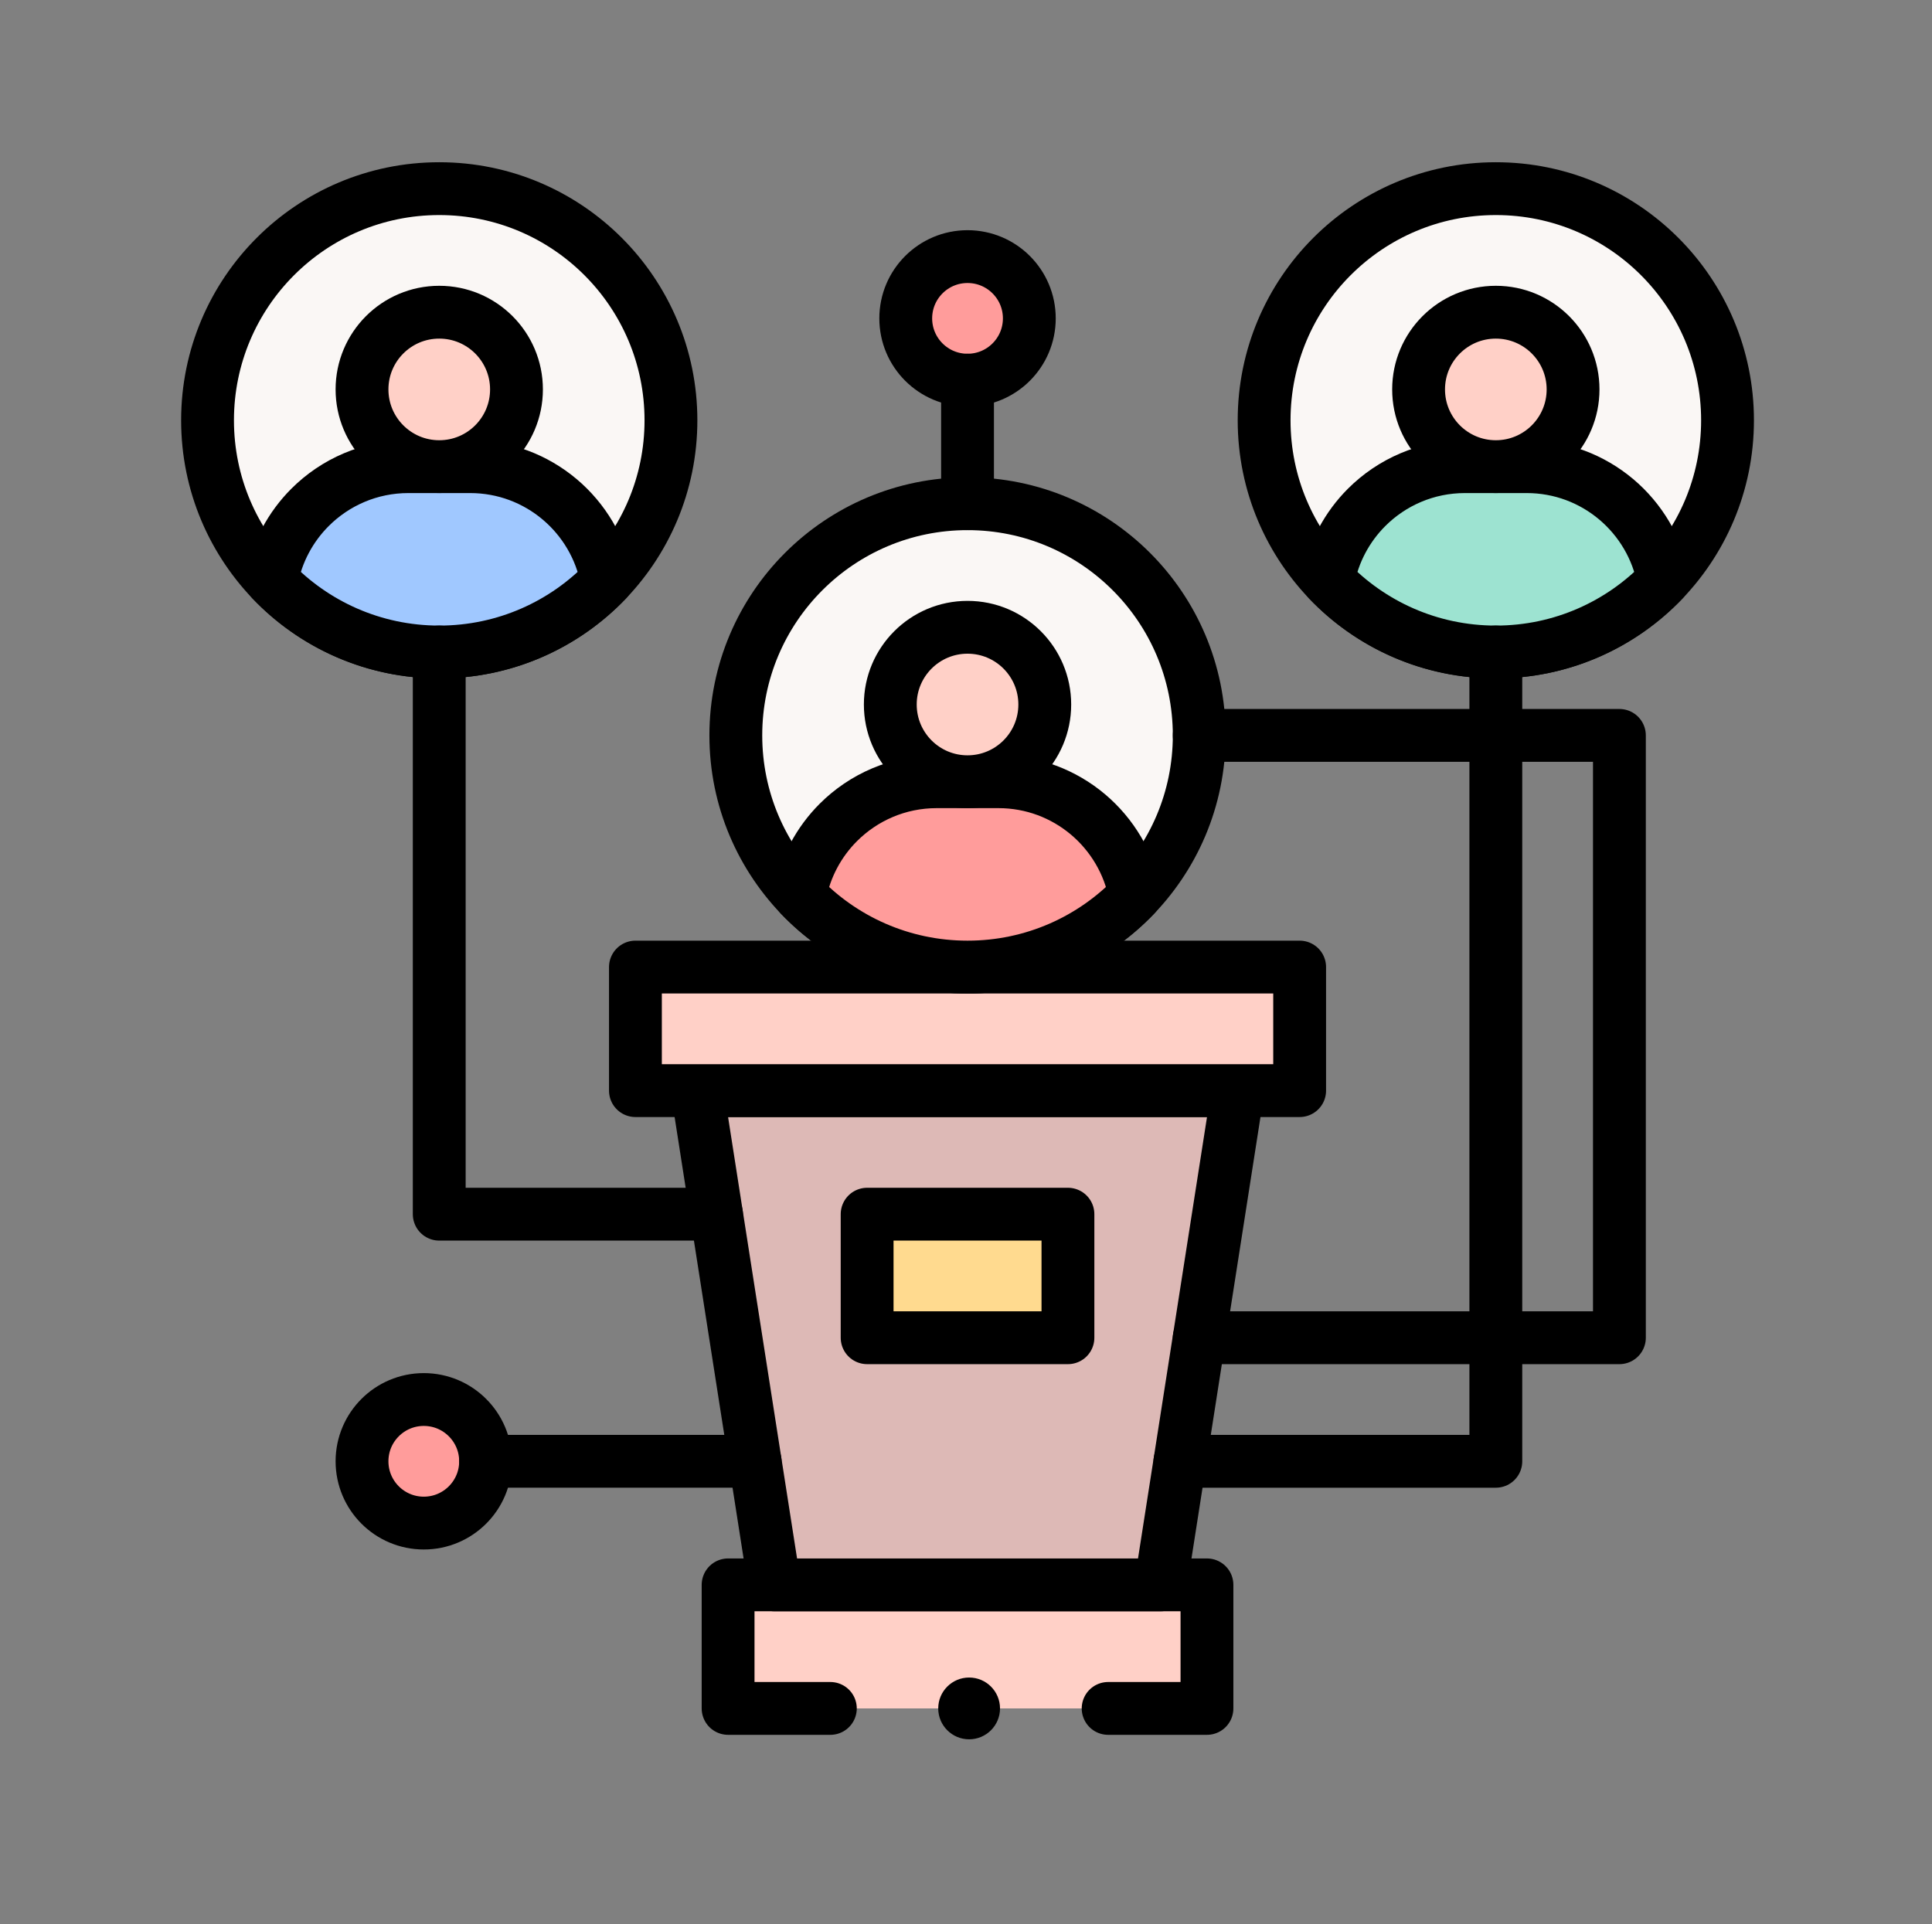
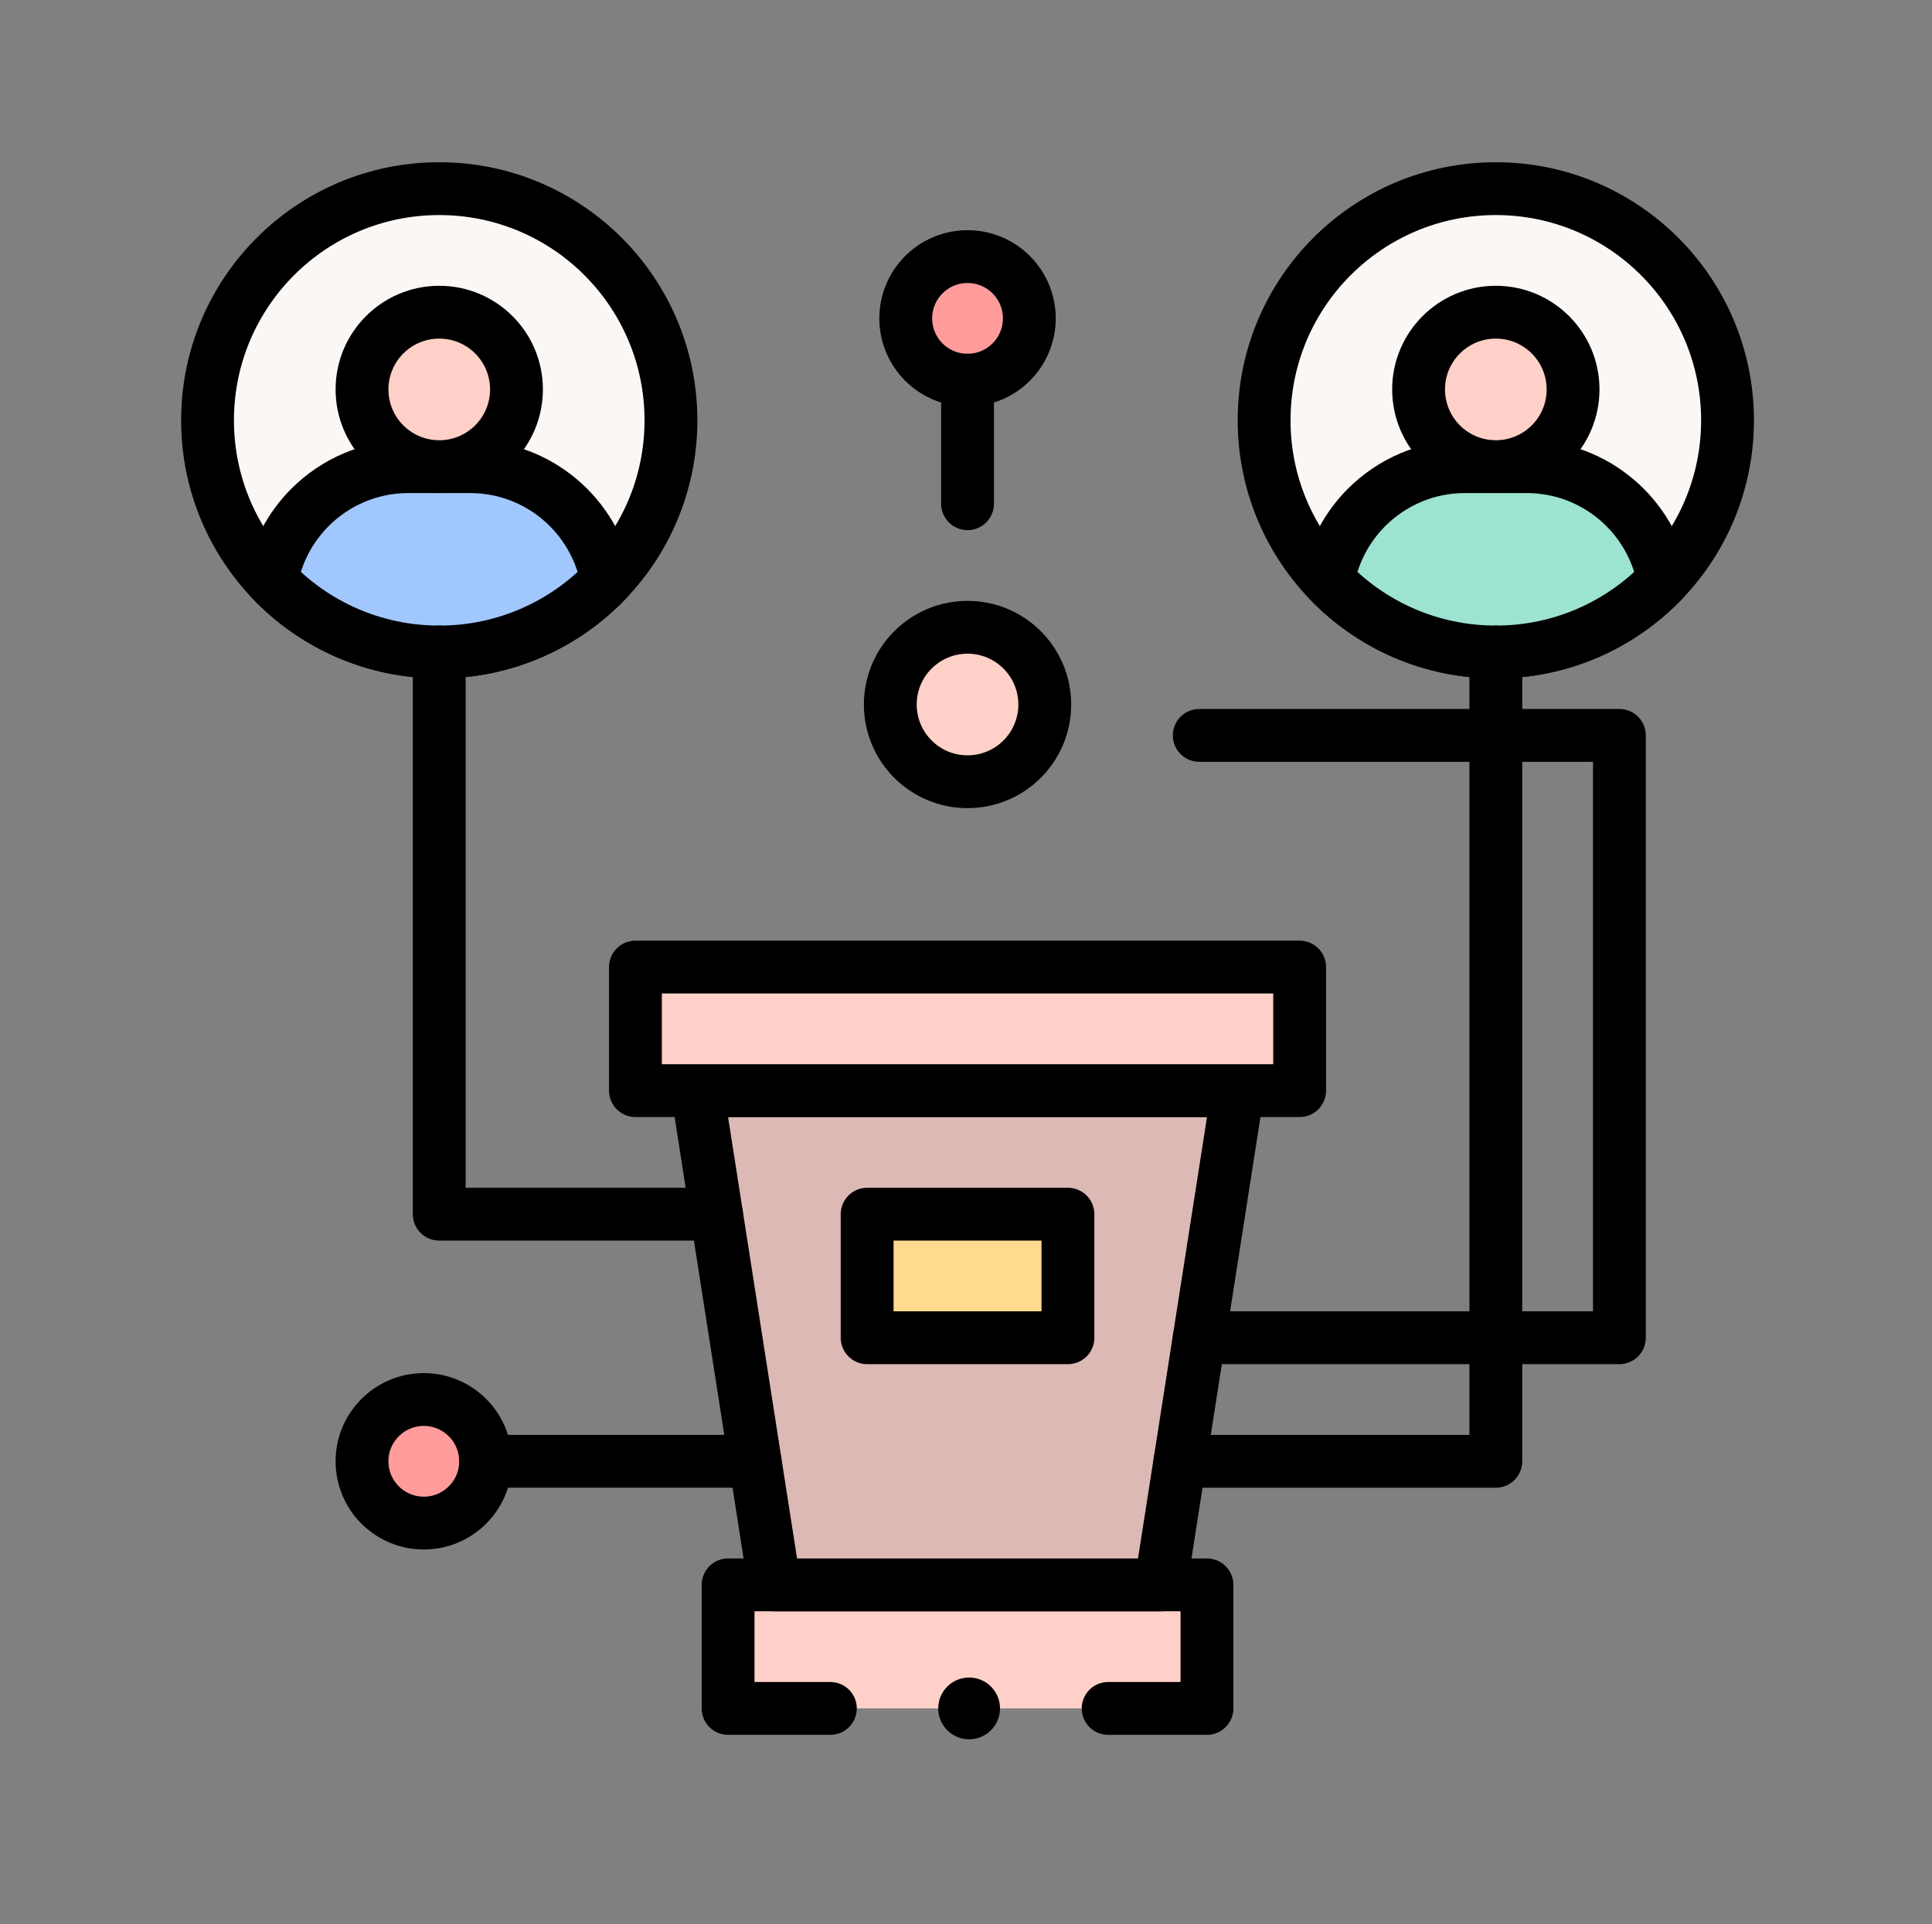
<svg xmlns="http://www.w3.org/2000/svg" width="512" height="510" viewBox="0 0 512 510" fill="none">
  <rect x="0" y="0" width="512" height="510" fill="#808080" stroke="none" />
  <path d="M319.856 452.813H293.669H220.052H192.953V420.064H319.856V452.813Z" fill="#FFD0C7" />
  <path d="M220.052 452.813H192.953V420.064H319.856V452.813H293.669" stroke="black" stroke-width="14" stroke-miterlimit="10" stroke-linecap="round" stroke-linejoin="round" />
  <circle cx="256.828" cy="452.812" r="8.187" fill="black" />
  <path d="M307.578 420.064H205.238L184.77 289.068H328.046L307.578 420.064Z" fill="#DDB9B6" stroke="black" stroke-width="14" stroke-miterlimit="10" stroke-linecap="round" stroke-linejoin="round" />
  <path d="M283.014 321.816H229.797V354.565H283.014V321.816Z" fill="#FFDA8F" stroke="black" stroke-width="14" stroke-miterlimit="10" stroke-linecap="round" stroke-linejoin="round" />
  <path d="M344.42 256.318H168.395V289.067H344.42V256.318Z" fill="#FFD0C7" stroke="black" stroke-width="14" stroke-miterlimit="10" stroke-linecap="round" stroke-linejoin="round" />
-   <path d="M256.404 256.319C290.317 256.319 317.809 228.827 317.809 194.914C317.809 161.001 290.317 133.51 256.404 133.51C222.492 133.51 195 161.001 195 194.914C195 228.827 222.492 256.319 256.404 256.319Z" fill="#FAF7F5" stroke="black" stroke-width="14" stroke-miterlimit="10" stroke-linecap="round" stroke-linejoin="round" />
-   <path d="M300.824 237.308C289.64 249.024 273.88 256.319 256.408 256.319C238.936 256.319 223.176 249.024 211.992 237.308C213.376 229.833 217.011 223.144 222.169 217.986C228.833 211.322 238.052 207.195 248.221 207.195H264.595C282.64 207.195 297.655 220.172 300.824 237.308Z" fill="#FF9C9B" stroke="black" stroke-width="14" stroke-miterlimit="10" stroke-linecap="round" stroke-linejoin="round" />
  <path d="M256.406 207.196C267.71 207.196 276.874 198.032 276.874 186.728C276.874 175.424 267.71 166.26 256.406 166.26C245.101 166.26 235.938 175.424 235.938 186.728C235.938 198.032 245.101 207.196 256.406 207.196Z" fill="#FFD0C7" stroke="black" stroke-width="14" stroke-miterlimit="10" stroke-linecap="round" stroke-linejoin="round" />
  <path d="M256.406 100.761C265.449 100.761 272.78 93.43 272.78 84.386C272.78 75.343 265.449 68.012 256.406 68.012C247.362 68.012 240.031 75.343 240.031 84.386C240.031 93.43 247.362 100.761 256.406 100.761Z" fill="#FF9C9B" stroke="black" stroke-width="14" stroke-miterlimit="10" stroke-linecap="round" stroke-linejoin="round" />
  <path d="M396.408 172.809C430.321 172.809 457.813 145.317 457.813 111.404C457.813 77.492 430.321 50 396.408 50C362.496 50 335.004 77.492 335.004 111.404C335.004 145.317 362.496 172.809 396.408 172.809Z" fill="#FAF7F5" stroke="black" stroke-width="14" stroke-miterlimit="10" stroke-linecap="round" stroke-linejoin="round" />
  <path d="M440.824 153.798C429.64 165.514 413.88 172.809 396.408 172.809C378.936 172.809 363.176 165.514 351.992 153.798C353.376 146.323 357.011 139.634 362.169 134.476C368.833 127.812 378.052 123.686 388.221 123.686H404.595C422.64 123.686 437.655 136.662 440.824 153.798Z" fill="#9DE3D1" stroke="black" stroke-width="14" stroke-miterlimit="10" stroke-linecap="round" stroke-linejoin="round" />
  <path d="M396.41 123.684C407.714 123.684 416.878 114.52 416.878 103.216C416.878 91.912 407.714 82.748 396.41 82.748C385.105 82.748 375.941 91.912 375.941 103.216C375.941 114.52 385.105 123.684 396.41 123.684Z" fill="#FFD0C7" stroke="black" stroke-width="14" stroke-miterlimit="10" stroke-linecap="round" stroke-linejoin="round" />
  <path d="M116.404 172.809C150.317 172.809 177.809 145.317 177.809 111.404C177.809 77.492 150.317 50 116.404 50C82.492 50 55 77.492 55 111.404C55 145.317 82.492 172.809 116.404 172.809Z" fill="#FAF7F5" stroke="black" stroke-width="14" stroke-miterlimit="10" stroke-linecap="round" stroke-linejoin="round" />
  <path d="M160.82 153.798C149.636 165.514 133.876 172.809 116.404 172.809C98.933 172.809 83.172 165.514 71.988 153.798C73.372 146.323 77.007 139.634 82.165 134.476C88.829 127.812 98.048 123.686 108.217 123.686H124.591C142.636 123.686 157.651 136.662 160.82 153.798Z" fill="#A0C8FF" stroke="black" stroke-width="14" stroke-miterlimit="10" stroke-linecap="round" stroke-linejoin="round" />
  <path d="M116.406 123.684C127.71 123.684 136.874 114.52 136.874 103.216C136.874 91.912 127.71 82.748 116.406 82.748C105.101 82.748 95.938 91.912 95.938 103.216C95.938 114.52 105.101 123.684 116.406 123.684Z" fill="#FFD0C7" stroke="black" stroke-width="14" stroke-miterlimit="10" stroke-linecap="round" stroke-linejoin="round" />
  <path d="M256.406 100.762V133.511" stroke="black" stroke-width="14" stroke-miterlimit="10" stroke-linecap="round" stroke-linejoin="round" />
  <path d="M112.312 403.688C121.355 403.688 128.687 396.357 128.687 387.314C128.687 378.271 121.355 370.939 112.312 370.939C103.269 370.939 95.938 378.271 95.938 387.314C95.938 396.357 103.269 403.688 112.312 403.688Z" fill="#FF9C9B" stroke="black" stroke-width="14" stroke-miterlimit="10" stroke-linecap="round" stroke-linejoin="round" />
  <path d="M128.684 387.314H200.117" stroke="black" stroke-width="14" stroke-miterlimit="10" stroke-linecap="round" stroke-linejoin="round" />
  <path d="M116.402 172.809V321.817H189.883" stroke="black" stroke-width="14" stroke-miterlimit="10" stroke-linecap="round" stroke-linejoin="round" />
  <path d="M396.41 172.809V387.315H312.695" stroke="black" stroke-width="14" stroke-miterlimit="10" stroke-linecap="round" stroke-linejoin="round" />
  <path d="M317.812 194.914H429.159V354.565H317.812" stroke="black" stroke-width="14" stroke-miterlimit="10" stroke-linecap="round" stroke-linejoin="round" />
</svg>